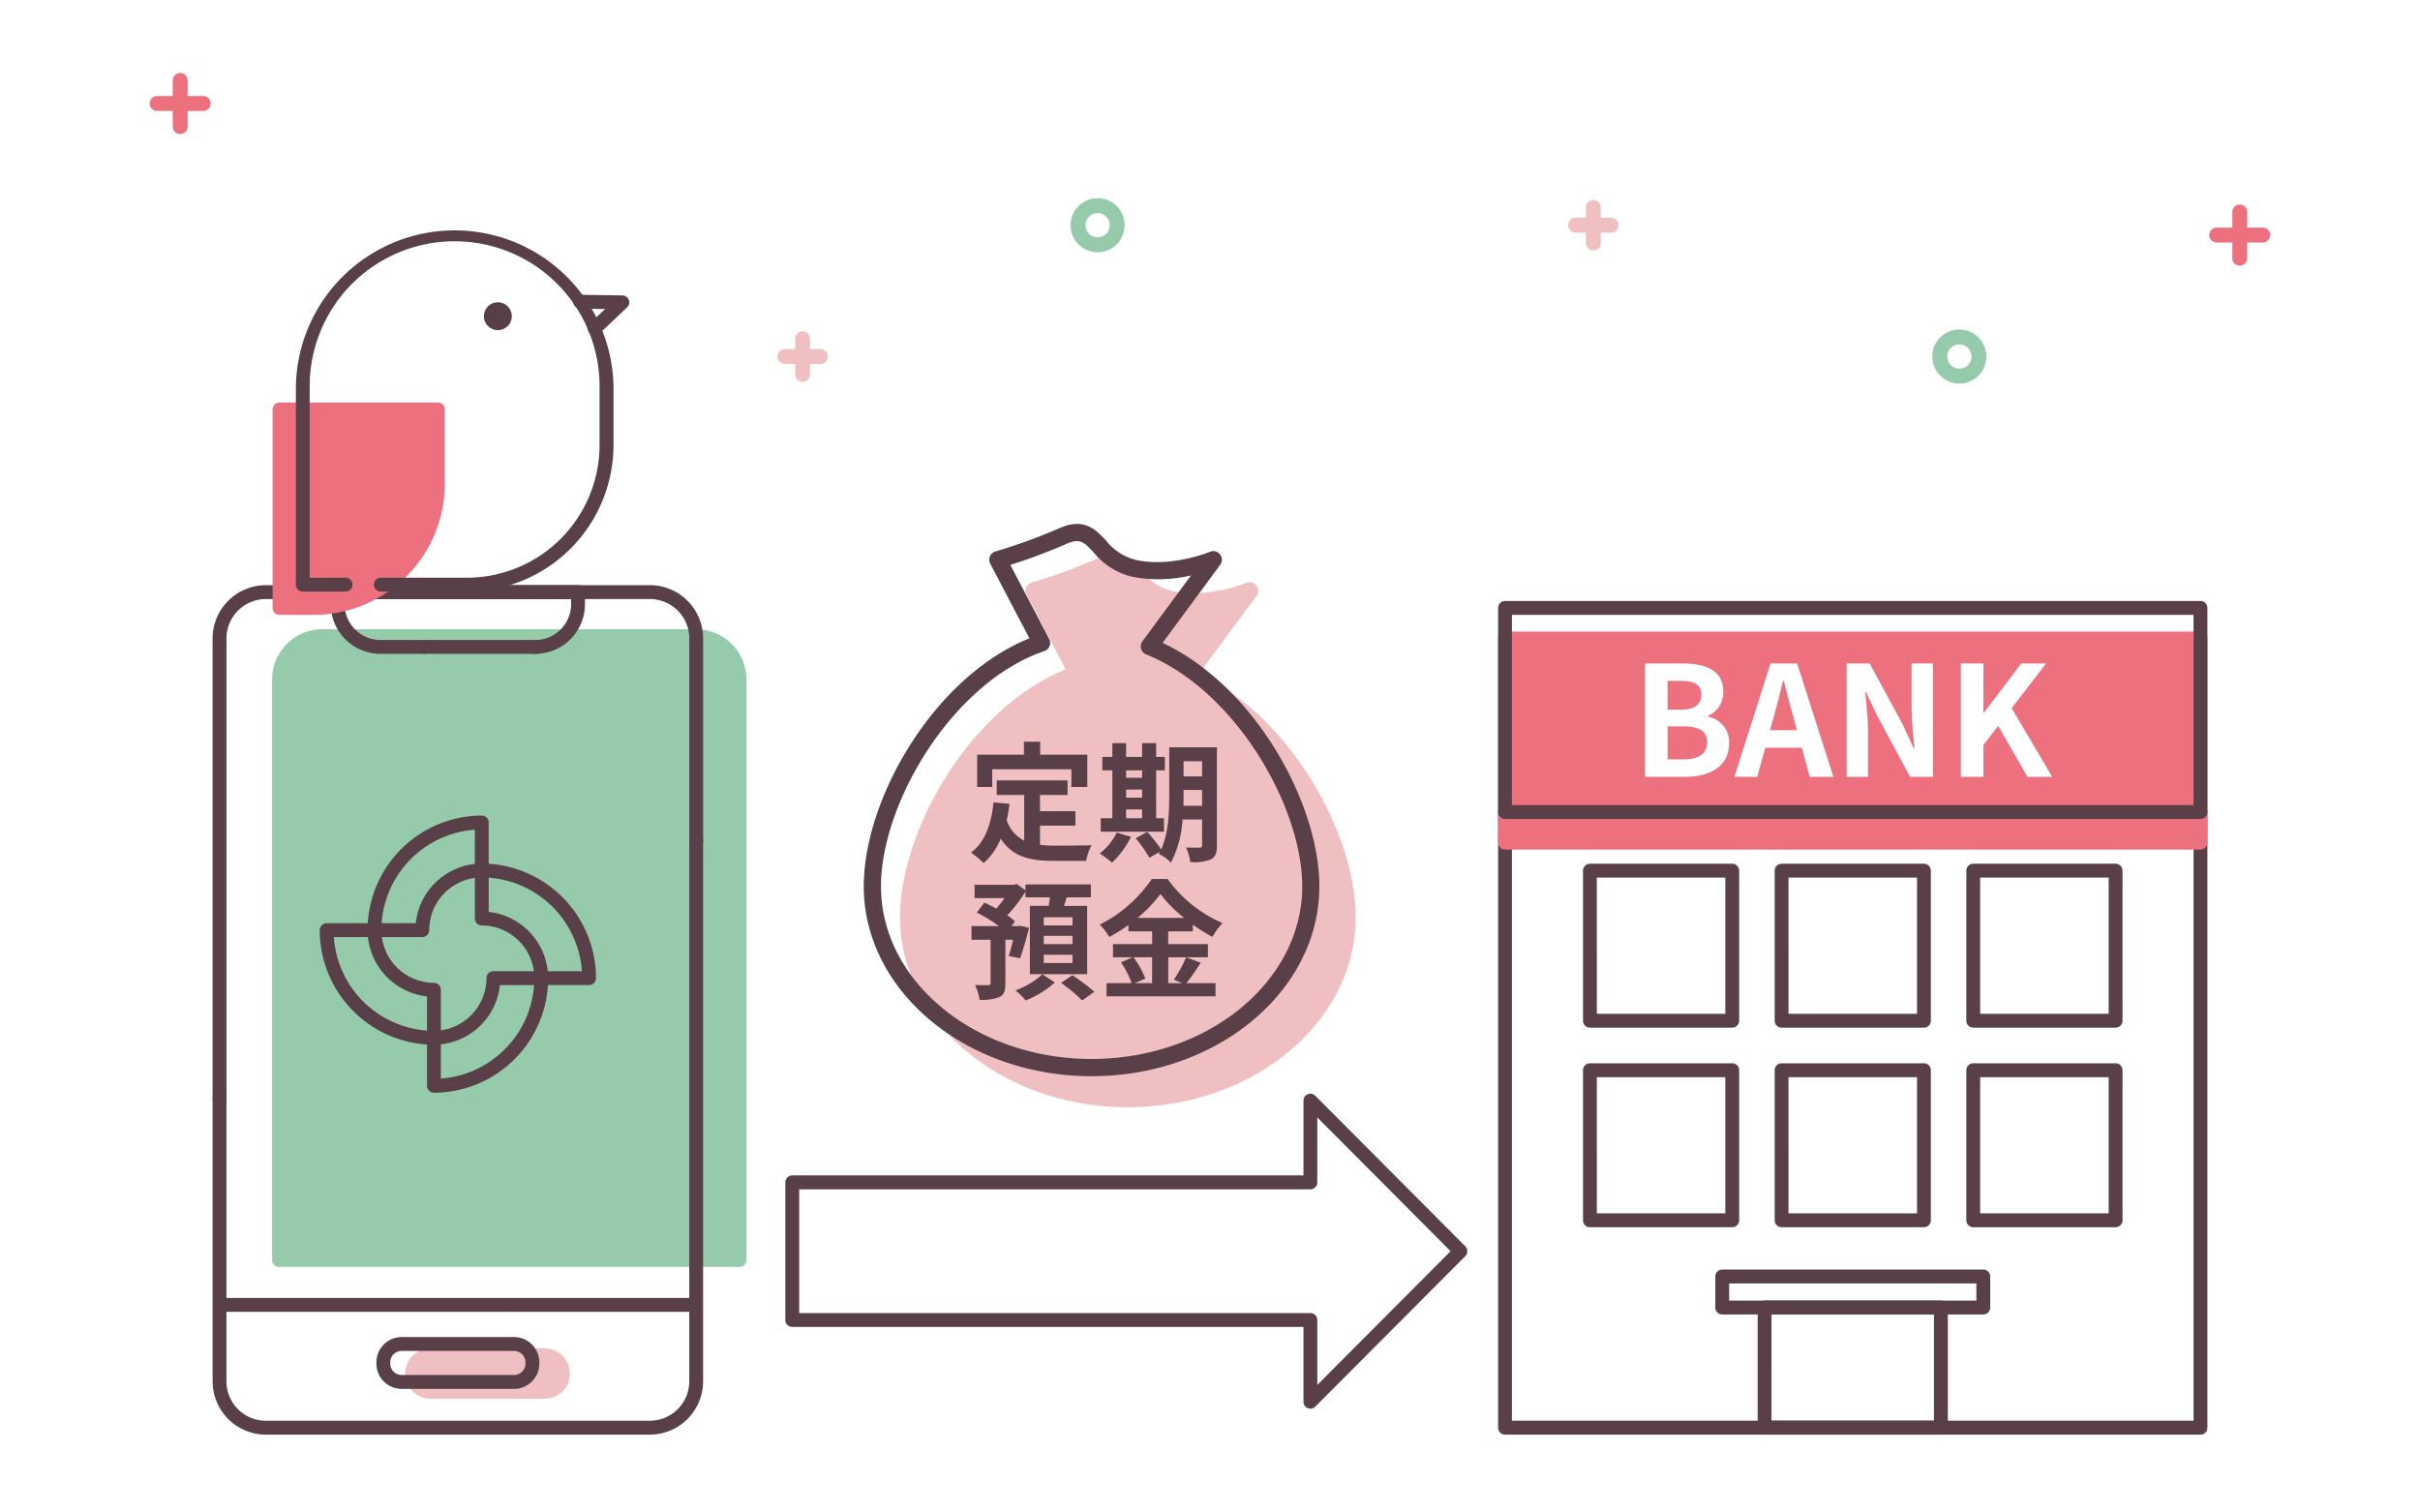
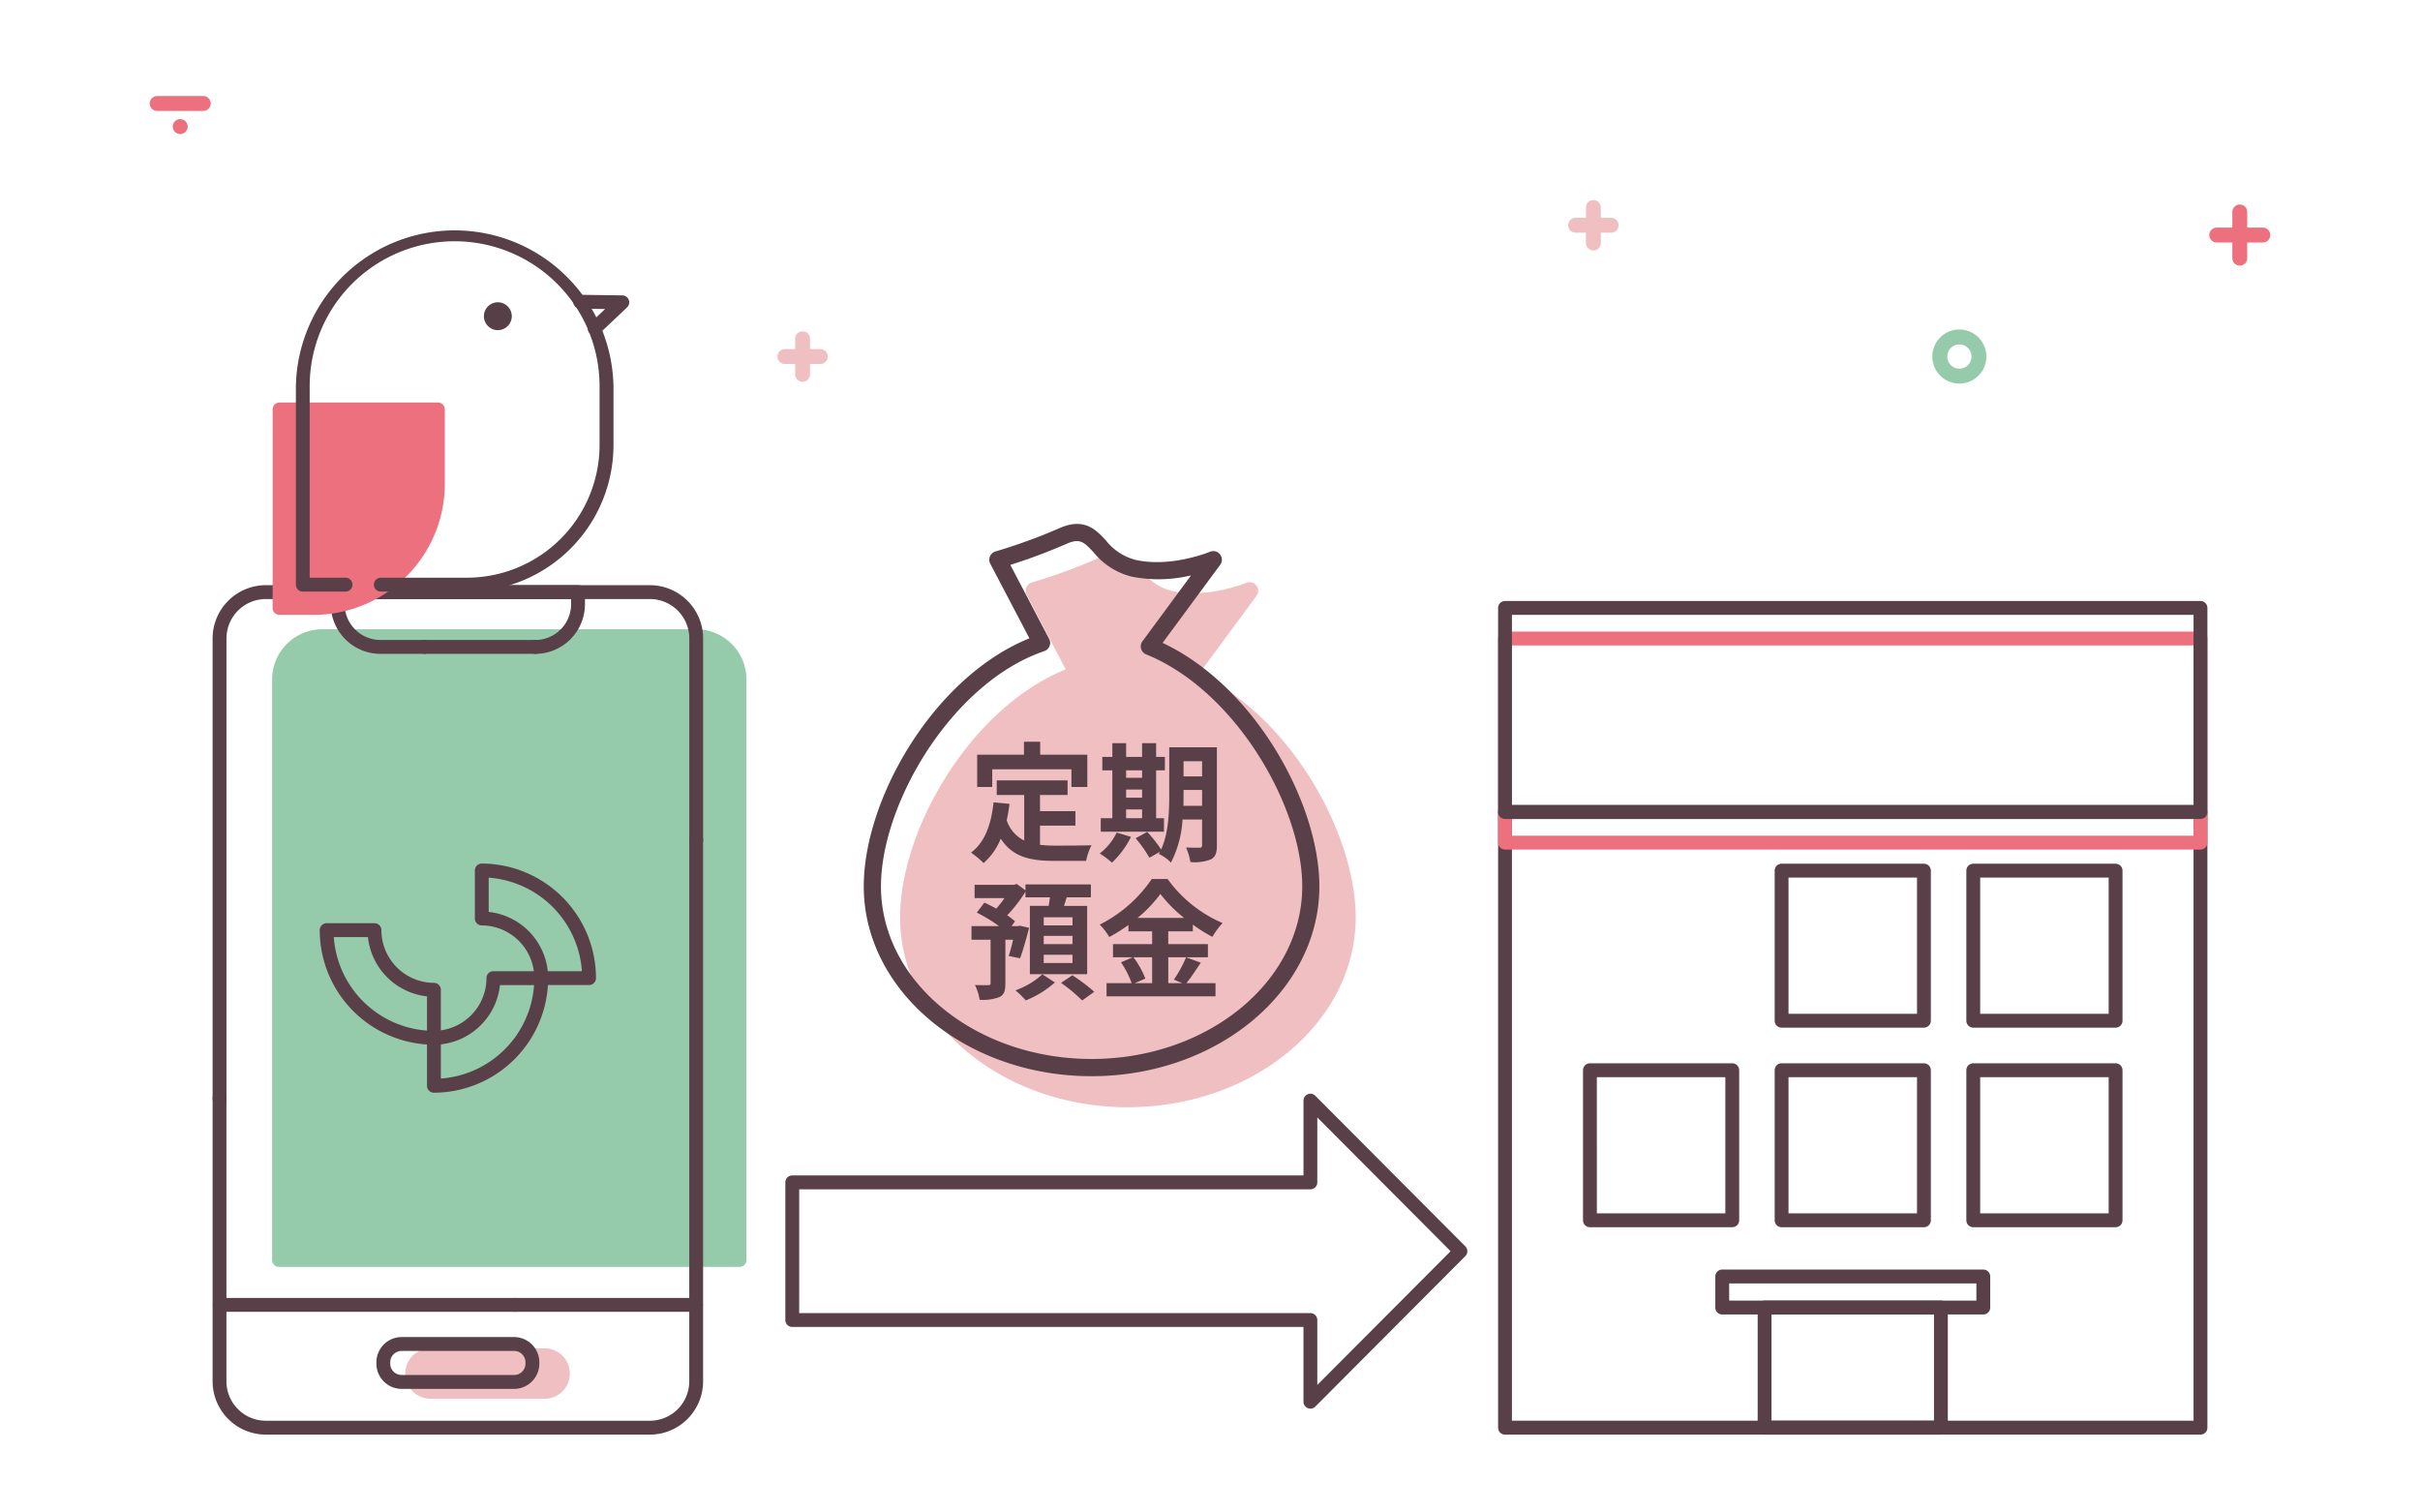
<svg xmlns="http://www.w3.org/2000/svg" width="320" height="200" viewBox="0 0 320 200">
  <defs>
    <style>.a{fill:none;}.b{fill:#fff;}.c{clip-path:url(#a);}.d{fill:#ed707f;}.e{fill:#95cbaa;}.f{fill:#f0bfc2;}.g{fill:#583f48;}.h{fill:#573f47;}</style>
    <clipPath id="a">
      <rect class="a" width="320" height="200" />
    </clipPath>
  </defs>
-   <rect class="b" width="320" height="200" transform="translate(0)" />
  <g transform="translate(0)">
    <g class="c" transform="translate(0)">
      <path class="d" d="M220.09,24.474h6.087a.987.987,0,0,0,0-1.974H220.09a.987.987,0,0,0,0,1.974" transform="translate(73.035 7.594)" />
      <line class="d" x1="6.087" transform="translate(293.127 31.082)" />
      <path class="d" d="M222.373,28.3a.985.985,0,0,0,.984-.987V21.205a.984.984,0,1,0-1.968,0v6.106a.985.985,0,0,0,.984.987" transform="translate(73.796 6.824)" />
      <line class="d" y2="6.106" transform="translate(296.17 28.029)" />
      <path class="d" d="M15.836,11.467h6.087a.987.987,0,0,0,0-1.974H15.836a.987.987,0,0,0,0,1.974" transform="translate(4.951 3.204)" />
      <line class="d" x1="6.087" transform="translate(20.788 13.684)" />
-       <path class="d" d="M18.119,15.291A.985.985,0,0,0,19.1,14.3V8.2a.984.984,0,1,0-1.968,0V14.3a.985.985,0,0,0,.984.987" transform="translate(5.712 2.434)" />
+       <path class="d" d="M18.119,15.291A.985.985,0,0,0,19.1,14.3a.984.984,0,1,0-1.968,0V14.3a.985.985,0,0,0,.984.987" transform="translate(5.712 2.434)" />
      <line class="d" y2="6.106" transform="translate(23.831 10.631)" />
      <path class="e" d="M195.214,39.725a3.574,3.574,0,1,1,3.563-3.574,3.572,3.572,0,0,1-3.562,3.574m0-5.173a1.6,1.6,0,1,0,1.594,1.6,1.6,1.6,0,0,0-1.594-1.6" transform="translate(63.884 10.995)" />
-       <path class="e" d="M109.751,26.744a3.574,3.574,0,1,1,3.563-3.572,3.571,3.571,0,0,1-3.563,3.572m0-5.173a1.6,1.6,0,1,0,1.595,1.6,1.6,1.6,0,0,0-1.595-1.6" transform="translate(35.396 6.614)" />
      <path class="f" d="M156.51,23.505H161.2a.987.987,0,0,0,0-1.974H156.51a.987.987,0,0,0,0,1.974" transform="translate(51.842 7.267)" />
      <line class="f" x1="4.689" transform="translate(208.351 29.785)" />
      <path class="f" d="M158.268,26.45a.985.985,0,0,0,.984-.987v-4.7a.984.984,0,1,0-1.968,0v4.7a.985.985,0,0,0,.984.987" transform="translate(52.428 6.673)" />
      <line class="f" y2="4.704" transform="translate(210.696 27.433)" />
      <path class="f" d="M78.084,36.485h4.689a.987.987,0,0,0,0-1.974H78.084a.987.987,0,0,0,0,1.974" transform="translate(25.7 11.647)" />
      <line class="f" x1="4.689" transform="translate(103.783 47.145)" />
      <path class="f" d="M79.842,39.43a.985.985,0,0,0,.984-.987v-4.7a.984.984,0,1,0-1.968,0v4.7a.985.985,0,0,0,.984.987" transform="translate(26.286 11.054)" />
      <line class="f" y2="4.704" transform="translate(106.128 44.794)" />
      <path class="f" d="M58.475,133.995H43.243a2.41,2.41,0,0,0,0,4.82H58.475a2.41,2.41,0,0,0,0-4.82" transform="translate(13.614 45.223)" />
      <path class="f" d="M58.7,139.964H43.473a3.328,3.328,0,0,1,0-6.655H58.7a3.328,3.328,0,0,1,0,6.655m-15.231-4.82a1.493,1.493,0,0,0,0,2.985H58.7a1.493,1.493,0,0,0,0-2.985Z" transform="translate(13.385 44.992)" />
      <path class="e" d="M88.566,145.384H27.67V68.631a5.727,5.727,0,0,1,5.719-5.737H82.847a5.727,5.727,0,0,1,5.719,5.737Z" transform="translate(9.223 21.227)" />
      <path class="e" d="M88.795,146.533H27.9a.916.916,0,0,1-.915-.918V68.863a6.651,6.651,0,0,1,6.633-6.654H83.076a6.651,6.651,0,0,1,6.633,6.654v76.752a.916.916,0,0,1-.915.918M28.813,144.7H87.88V68.863a4.817,4.817,0,0,0-4.8-4.819H33.617a4.816,4.816,0,0,0-4.8,4.819Z" transform="translate(8.995 20.996)" />
      <path class="g" d="M56.979,65.108H42.339a.918.918,0,0,1,0-1.835h14.64a.918.918,0,0,1,0,1.835" transform="translate(13.808 21.355)" />
      <path class="g" d="M59.852,66.937a.918.918,0,0,1,0-1.835,4.745,4.745,0,0,0,4.732-4.747v-.666H34.633v.666A4.746,4.746,0,0,0,39.367,65.1h5.845a.918.918,0,0,1,0,1.835H39.367A6.58,6.58,0,0,1,32.8,60.355V58.772a.916.916,0,0,1,.915-.919H65.5a.915.915,0,0,1,.915.919v1.584a6.579,6.579,0,0,1-6.561,6.582" transform="translate(10.935 19.525)" />
-       <path class="g" d="M43.695,96.7H37.367a.914.914,0,0,1-.647-.269.926.926,0,0,1-.268-.649,15.158,15.158,0,0,1,15.1-15.15h0a.916.916,0,0,1,.915.918v6.346a.916.916,0,0,1-.913.918,6.978,6.978,0,0,0-6.948,6.97.917.917,0,0,1-.915.916m-5.381-1.835h4.515a8.822,8.822,0,0,1,7.813-7.838V82.5A13.331,13.331,0,0,0,38.313,94.863m13.243-6.968h0Z" transform="translate(12.151 27.213)" />
      <path class="g" d="M43.264,112.087a.916.916,0,0,1-.915-.918v-6.348a.917.917,0,0,1,.913-.918,6.98,6.98,0,0,0,6.949-6.97.916.916,0,0,1,.915-.916h6.327a.912.912,0,0,1,.647.269.921.921,0,0,1,.268.65,15.159,15.159,0,0,1-15.1,15.15Zm.915-6.4v4.529A13.333,13.333,0,0,0,56.506,97.853H51.993a8.827,8.827,0,0,1-7.815,7.838" transform="translate(14.116 32.406)" />
      <path class="g" d="M62.2,101.443H55.87a.917.917,0,0,1-.915-.916,6.978,6.978,0,0,0-6.948-6.97.917.917,0,0,1-.913-.918V86.294a.929.929,0,0,1,.268-.65.916.916,0,0,1,.647-.267h0a15.158,15.158,0,0,1,15.1,15.149.919.919,0,0,1-.915.919m-5.461-1.835H61.25A13.328,13.328,0,0,0,48.923,87.243v4.527a8.825,8.825,0,0,1,7.813,7.838" transform="translate(15.698 28.814)" />
      <path class="g" d="M46.811,107.342h0a15.16,15.16,0,0,1-15.1-15.15.916.916,0,0,1,.915-.919H38.95a.916.916,0,0,1,.913.916,6.979,6.979,0,0,0,6.948,6.97.917.917,0,0,1,.913.918v6.348a.914.914,0,0,1-.913.918M33.57,93.108a13.327,13.327,0,0,0,12.325,12.365v-4.527a8.823,8.823,0,0,1-7.813-7.838Z" transform="translate(10.569 30.805)" />
      <path class="g" d="M22,126.649a.916.916,0,0,1-.915-.918V64.906a7.05,7.05,0,0,1,7.031-7.053h50.8a7.05,7.05,0,0,1,7.031,7.053V91.551a.915.915,0,1,1-1.829,0V64.906a5.215,5.215,0,0,0-5.2-5.218h-50.8a5.215,5.215,0,0,0-5.2,5.218v60.825a.916.916,0,0,1-.915.918" transform="translate(7.028 19.525)" />
      <path class="g" d="M78.916,161.905h-50.8a7.05,7.05,0,0,1-7.031-7.053V117.46a.915.915,0,1,1,1.829,0v37.392a5.215,5.215,0,0,0,5.2,5.218h50.8a5.215,5.215,0,0,0,5.2-5.218V83.281a.915.915,0,1,1,1.829,0v71.572a7.05,7.05,0,0,1-7.031,7.053" transform="translate(7.028 27.798)" />
      <path class="g" d="M61.022,130.157H22a.918.918,0,0,1,0-1.835H61.022a.918.918,0,0,1,0,1.835" transform="translate(7.029 43.309)" />
      <path class="g" d="M75.276,130.157H51.267a.918.918,0,0,1,0-1.835H75.276a.918.918,0,0,1,0,1.835" transform="translate(16.784 43.309)" />
      <path class="g" d="M55.541,139.042H40.659a3.338,3.338,0,0,1-3.329-3.34v-.171a3.338,3.338,0,0,1,3.329-3.341H55.541a3.34,3.34,0,0,1,3.331,3.341v.171a3.339,3.339,0,0,1-3.331,3.34m-14.881-5.017a1.5,1.5,0,0,0-1.5,1.506v.171a1.5,1.5,0,0,0,1.5,1.5H55.541a1.5,1.5,0,0,0,1.5-1.5v-.171a1.505,1.505,0,0,0-1.5-1.506Z" transform="translate(12.443 44.614)" />
      <path class="b" d="M166.917,128.724l-19.833-19.9v10.8H78.573v18.2h68.511v10.8Z" transform="translate(26.191 36.726)" />
      <path class="g" d="M147.311,149.772a.89.89,0,0,1-.349-.07.918.918,0,0,1-.565-.848v-9.883H78.8a.916.916,0,0,1-.915-.918v-18.2a.915.915,0,0,1,.915-.918H146.4V109.05a.914.914,0,0,1,1.561-.649l19.835,19.906a.919.919,0,0,1,0,1.3l-19.835,19.9a.913.913,0,0,1-.647.267M79.716,137.137h67.595a.916.916,0,0,1,.915.918v8.584l17.627-17.683-17.627-17.69v8.587a.916.916,0,0,1-.915.918H79.716Z" transform="translate(25.962 36.495)" />
      <path class="g" d="M241.449,162.84H149.488a.916.916,0,0,1-.915-.918V80.513a.916.916,0,0,1,.915-.918h91.961a.915.915,0,0,1,.915.918v81.41a.915.915,0,0,1-.915.918M150.4,161h90.132V81.43H150.4Z" transform="translate(49.524 26.863)" />
-       <rect class="d" width="91.96" height="26.987" transform="translate(199.013 84.434)" />
      <path class="d" d="M241.449,91.265H149.488a.916.916,0,0,1-.915-.919V63.36a.916.916,0,0,1,.915-.918h91.961a.915.915,0,0,1,.915.918V90.346a.915.915,0,0,1-.915.919M150.4,89.429h90.132V64.277H150.4Z" transform="translate(49.524 21.074)" />
      <path class="g" d="M241.449,88.24H149.488a.916.916,0,0,1-.915-.918V60.336a.915.915,0,0,1,.915-.918h91.961a.914.914,0,0,1,.915.918V87.322a.915.915,0,0,1-.915.918M150.4,86.4h90.132V61.253H150.4Z" transform="translate(49.524 20.054)" />
      <path class="g" d="M205.547,131.457H171.029a.916.916,0,0,1-.915-.918v-4.107a.916.916,0,0,1,.915-.918h34.519a.916.916,0,0,1,.915.918v4.107a.916.916,0,0,1-.915.918m-33.6-1.835h32.688v-2.274H171.943Z" transform="translate(56.705 42.361)" />
      <path class="g" d="M198.544,146.305H175.23a.916.916,0,0,1-.915-.918V129.5a.916.916,0,0,1,.915-.918h23.313a.916.916,0,0,1,.915.918v15.884a.916.916,0,0,1-.915.918m-22.4-1.835h21.484V130.421H176.145Z" transform="translate(58.105 43.398)" />
-       <path class="g" d="M176.728,107.07h-18.82a.915.915,0,0,1-.915-.918V86.312a.917.917,0,0,1,.915-.918h18.82a.917.917,0,0,1,.915.918v19.84a.915.915,0,0,1-.915.918m-17.905-1.835h16.991V87.229H158.822Z" transform="translate(52.331 28.82)" />
      <path class="g" d="M195.736,107.07h-18.82a.915.915,0,0,1-.915-.918V86.312a.917.917,0,0,1,.915-.918h18.82a.917.917,0,0,1,.915.918v19.84a.915.915,0,0,1-.915.918m-17.905-1.835h16.991V87.229H177.83Z" transform="translate(58.667 28.82)" />
      <path class="g" d="M214.745,107.07H195.924a.916.916,0,0,1-.915-.918V86.312a.918.918,0,0,1,.915-.918h18.821a.918.918,0,0,1,.915.918v19.84a.916.916,0,0,1-.915.918m-17.907-1.835h16.991V87.229H196.838Z" transform="translate(65.003 28.82)" />
      <path class="g" d="M176.728,126.8h-18.82a.915.915,0,0,1-.915-.918V106.04a.915.915,0,0,1,.915-.918h18.82a.915.915,0,0,1,.915.918v19.839a.915.915,0,0,1-.915.918m-17.905-1.835h16.991V106.956H158.822Z" transform="translate(52.331 35.479)" />
      <path class="g" d="M195.736,126.8h-18.82a.915.915,0,0,1-.915-.918V106.04a.915.915,0,0,1,.915-.918h18.82a.915.915,0,0,1,.915.918v19.839a.915.915,0,0,1-.915.918m-17.905-1.835h16.991V106.956H177.83Z" transform="translate(58.667 35.479)" />
      <path class="g" d="M214.745,126.8H195.924a.916.916,0,0,1-.915-.918V106.04a.916.916,0,0,1,.915-.918h18.821a.916.916,0,0,1,.915.918v19.839a.916.916,0,0,1-.915.918m-17.907-1.835h16.991V106.956H196.838Z" transform="translate(65.003 35.479)" />
      <path class="b" d="M163.148,65.594h4.94c3.067,0,5.405.911,5.405,3.7a3.4,3.4,0,0,1-2.036,3.237v.1a3.4,3.4,0,0,1,2.8,3.54c0,3.015-2.5,4.411-5.788,4.411h-5.324Zm4.719,6.11c1.9,0,2.724-.769,2.724-1.962,0-1.315-.888-1.842-2.683-1.842h-1.776v3.8Zm.343,6.575c2.037,0,3.146-.729,3.146-2.286,0-1.457-1.089-2.084-3.146-2.084h-2.077v4.37Z" transform="translate(54.383 22.138)" />
      <path class="b" d="M176.788,65.594H180.3l4.8,14.992h-3.125l-1.049-3.845h-4.84l-1.049,3.845h-3.024Zm-.06,8.821h3.549l-.443-1.638c-.464-1.558-.868-3.278-1.292-4.9h-.1c-.384,1.638-.827,3.338-1.271,4.9Z" transform="translate(57.336 22.138)" />
      <path class="b" d="M183.139,65.594h3.045l4.335,7.992,1.493,3.235h.1c-.141-1.557-.383-3.54-.383-5.239V65.594h2.823V80.585h-3.025l-4.315-8.012L185.7,69.356h-.1c.141,1.618.364,3.5.364,5.219v6.009h-2.824Z" transform="translate(61.046 22.138)" />
      <path class="b" d="M194.465,65.594h2.984v6.515h.062l4.941-6.515h3.287L201.181,71.5l5.364,9.084h-3.267l-3.872-6.737-1.958,2.529v4.208h-2.984Z" transform="translate(64.822 22.138)" />
      <path class="b" d="M68.614,35.563l.013.025,3.652-3.456-5.572-.08A20.069,20.069,0,0,0,30.031,43.214h0V69.461h21.74A18.459,18.459,0,0,0,70.2,50.974v-7.76h-.005a20.124,20.124,0,0,0-1.577-7.65" transform="translate(10.009 7.847)" />
      <path class="d" d="M27.723,66.727h4.543a16.426,16.426,0,0,0,16.4-16.451v-9.8H27.723Z" transform="translate(9.241 13.662)" />
      <path class="d" d="M27.952,67.876a.916.916,0,0,1-.915-.918V40.712a.916.916,0,0,1,.915-.918H48.894a.916.916,0,0,1,.915.918v9.8A17.36,17.36,0,0,1,32.494,67.876Zm.915-26.247V66.041h3.628A15.526,15.526,0,0,0,47.98,50.509v-8.88Z" transform="translate(9.012 13.43)" />
      <path class="g" d="M59.686,34.517a.912.912,0,0,0,.628-.25l3.652-3.455a.919.919,0,0,0-.615-1.586l-5.572-.08a.905.905,0,0,0-.929.9.918.918,0,0,0,.9.931l3.317.048-2.012,1.9a.921.921,0,0,0-.037,1.3.911.911,0,0,0,.665.288" transform="translate(18.95 9.836)" />
      <path class="g" d="M30.255,70.61H35.94a.918.918,0,0,0,0-1.835H31.169V43.537c0-.027,0-.055,0-.083a19.166,19.166,0,0,1,38.332,0c0,.028,0,.056,0,.083v7.671A17.562,17.562,0,0,1,52,68.775H40.545a.918.918,0,0,0,0,1.835H52a19.394,19.394,0,0,0,19.343-19.4V43.446a.845.845,0,0,0-.005-.1,21,21,0,0,0-41.988,0,.851.851,0,0,0-.005.1V69.693a.916.916,0,0,0,.915.918" transform="translate(9.78 7.616)" />
      <path class="h" d="M51.677,31.733a1.843,1.843,0,1,1-1.843-1.848,1.845,1.845,0,0,1,1.843,1.848" transform="translate(15.997 10.086)" />
      <path class="f" d="M126.738,70.775,135.2,59.305s-5.395,2.278-10.507,1.138-4.827-6.265-9.369-4.271a73.314,73.314,0,0,1-8.611,3.132l5.78,11.012c-12.853,4.374-22.377,20.8-22.377,32.187,0,13.235,12.979,23.965,28.988,23.965s28.988-10.731,28.988-23.965c0-11.02-9.076-26.762-21.353-31.73" transform="translate(30.038 18.805)" />
      <path class="f" d="M119.387,127.9c-16.611,0-30.123-11.262-30.123-25.1,0-11.605,9.284-27.7,21.905-32.8l-5.179-9.867a1.139,1.139,0,0,1,.7-1.625,72.917,72.917,0,0,0,8.461-3.08c3.268-1.435,4.8.2,6.149,1.642a7.249,7.249,0,0,0,3.921,2.561c4.708,1.046,9.769-1.055,9.821-1.077a1.136,1.136,0,0,1,1.352,1.725L128.78,70.592c12.284,5.794,20.729,21.306,20.729,32.2,0,13.842-13.512,25.1-30.123,25.1M108.641,60.285l5.137,9.79a1.139,1.139,0,0,1-.639,1.609c-12.168,4.14-21.607,20.121-21.607,31.108,0,12.586,12.5,22.827,27.853,22.827s27.853-10.241,27.853-22.827c0-10.537-8.829-25.894-20.644-30.673a1.141,1.141,0,0,1-.487-1.733l6.428-8.711a18.449,18.449,0,0,1-7.808.17,9.355,9.355,0,0,1-5.081-3.225c-1.265-1.347-1.789-1.91-3.587-1.115a75.85,75.85,0,0,1-7.42,2.781" transform="translate(29.755 18.516)" />
      <path class="g" d="M115.786,124.827c-16.609,0-30.123-11.262-30.123-25.1,0-11.607,9.284-27.7,21.905-32.8l-5.179-9.867a1.139,1.139,0,0,1,.7-1.625,72.923,72.923,0,0,0,8.461-3.08c3.267-1.434,4.8.2,6.148,1.642a7.257,7.257,0,0,0,3.924,2.561c4.684,1.047,9.771-1.057,9.82-1.077a1.126,1.126,0,0,1,1.331.345,1.139,1.139,0,0,1,.02,1.38l-7.615,10.321c12.284,5.794,20.729,21.306,20.729,32.2,0,13.842-13.511,25.1-30.121,25.1M105.042,57.216l5.136,9.79a1.139,1.139,0,0,1-.64,1.609c-12.168,4.14-21.6,20.121-21.6,31.108,0,12.586,12.493,22.827,27.852,22.827s27.853-10.241,27.853-22.827c0-10.537-8.831-25.894-20.644-30.673a1.138,1.138,0,0,1-.485-1.733l6.425-8.711a18.375,18.375,0,0,1-7.807.17,9.355,9.355,0,0,1-5.081-3.225c-1.267-1.347-1.789-1.91-3.588-1.115a75.865,75.865,0,0,1-7.417,2.781" transform="translate(28.554 17.481)" />
      <path class="g" d="M105.424,86.967a17.593,17.593,0,0,0,1.94.1c.92,0,3.731,0,4.872-.051a7.548,7.548,0,0,0-.715,2.068h-4.259c-3.132,0-5.465-.514-7.033-2.938a8.574,8.574,0,0,1-2.263,3.229A12.449,12.449,0,0,0,96.3,87.991c1.836-1.367,2.671-3.724,2.98-6.645l2.111.2c-.1.769-.221,1.487-.373,2.169a4.577,4.577,0,0,0,2.315,2.682V80.373H99.7v-1.93h9.367v1.93h-3.645v2.136h4.683v1.913h-4.683Zm-6.317-7.653H97.114V75.043H103.3V73.335h2.145v1.708h6.232v4.271h-2.1V76.973H99.106Z" transform="translate(32.099 24.751)" />
      <path class="g" d="M113.2,85.86a12.013,12.013,0,0,1-2.52,3.416,11.587,11.587,0,0,0-1.617-1.213,7.887,7.887,0,0,0,2.247-2.766Zm4.36-.683H109.2V83.4h1.533V77.062h-1.328V75.286h1.328v-1.81h1.821v1.81h2.112v-1.81h1.855v1.81h1.159v1.776h-1.159V83.4h1.04Zm-5.007-7.124h2.112v-.991h-2.112Zm0,2.631h2.112V79.608h-2.112Zm0,2.716h2.112V82.239h-2.112Zm12.005,3.57c0,1.007-.188,1.537-.784,1.862a5.821,5.821,0,0,1-2.724.358,7.354,7.354,0,0,0-.58-1.93c.733.051,1.549.035,1.789.035.256,0,.34-.086.34-.358V83.571h-2.588a14.056,14.056,0,0,1-1.533,5.687,5.82,5.82,0,0,0-1.6-1.144c.051-.1.119-.189.171-.29l-1.415.8a16.915,16.915,0,0,0-1.821-2.579l1.533-.837a18.478,18.478,0,0,1,1.837,2.322c.989-2.135,1.073-5.021,1.073-7.243V74.022h6.3ZM122.6,81.76v-2.1h-2.452v.631c0,.444,0,.94-.017,1.47Zm-2.452-3.895H122.6v-2h-2.452Z" transform="translate(36.355 24.798)" />
      <path class="g" d="M101.268,96.92c.188-.564.392-1.35.579-2.152h-1.021v5.79c0,.956-.153,1.486-.784,1.794a6.2,6.2,0,0,1-2.621.358,6.791,6.791,0,0,0-.613-1.947c.733.017,1.532.017,1.753.017.24-.017.308-.068.308-.255V94.768H96.347V92.973h3.644a20.754,20.754,0,0,0-2.947-1.792l1.005-1.316c.493.222,1.04.495,1.567.786a11.174,11.174,0,0,0,1.091-1.384H96.756V87.508h5.211l.357-.12,1.159.855v-.786h8.651v1.708h-3.2q-.178.59-.357,1.129h3.065v9.035h-7.577V90.293h2.485c.068-.377.12-.752.171-1.129h-3.235v-.752a19.2,19.2,0,0,1-2.419,3.127,7.876,7.876,0,0,1,1.023.8l-.443.631h.816l.273-.051,1.225.274c-.357,1.418-.817,3.023-1.192,4.031Zm6.1,3.5a12.927,12.927,0,0,1-3.849,2.374,11.049,11.049,0,0,0-1.363-1.332,10.351,10.351,0,0,0,3.559-2.119ZM109.7,91.8h-3.8v1.077h3.8Zm0,2.46h-3.8v1.093h3.8Zm0,2.494h-3.8v1.093h3.8Zm-.019,2.716a22.69,22.69,0,0,1,2.9,2.187l-1.6,1.144a20.6,20.6,0,0,0-2.792-2.323Z" transform="translate(32.116 29.493)" />
      <path class="g" d="M122.431,97.972c-.647.939-1.311,1.982-1.907,2.7h3.848v1.741H109.967v-1.741h3.32a11.769,11.769,0,0,0-1.413-2.75l1.549-.666h-2.605V95.512h5.177V93.821H112.86v-.836a21.707,21.707,0,0,1-2.536,1.588,7.946,7.946,0,0,0-1.26-1.64,18.186,18.186,0,0,0,6.88-6.029h2.093a17.432,17.432,0,0,0,7.271,5.825,9.608,9.608,0,0,0-1.344,1.827,21.457,21.457,0,0,1-2.589-1.622v.888h-3.251v1.692h5.244v1.743h-5.244v3.416h1.855l-1.107-.461a17.638,17.638,0,0,0,1.617-2.955Zm-8.907-.717a11.511,11.511,0,0,1,1.568,2.818l-1.4.6h2.3V97.255Zm6.693-5.211a18.157,18.157,0,0,1-3.133-3.161,17.718,17.718,0,0,1-3.013,3.161Z" transform="translate(36.355 29.33)" />
    </g>
  </g>
</svg>